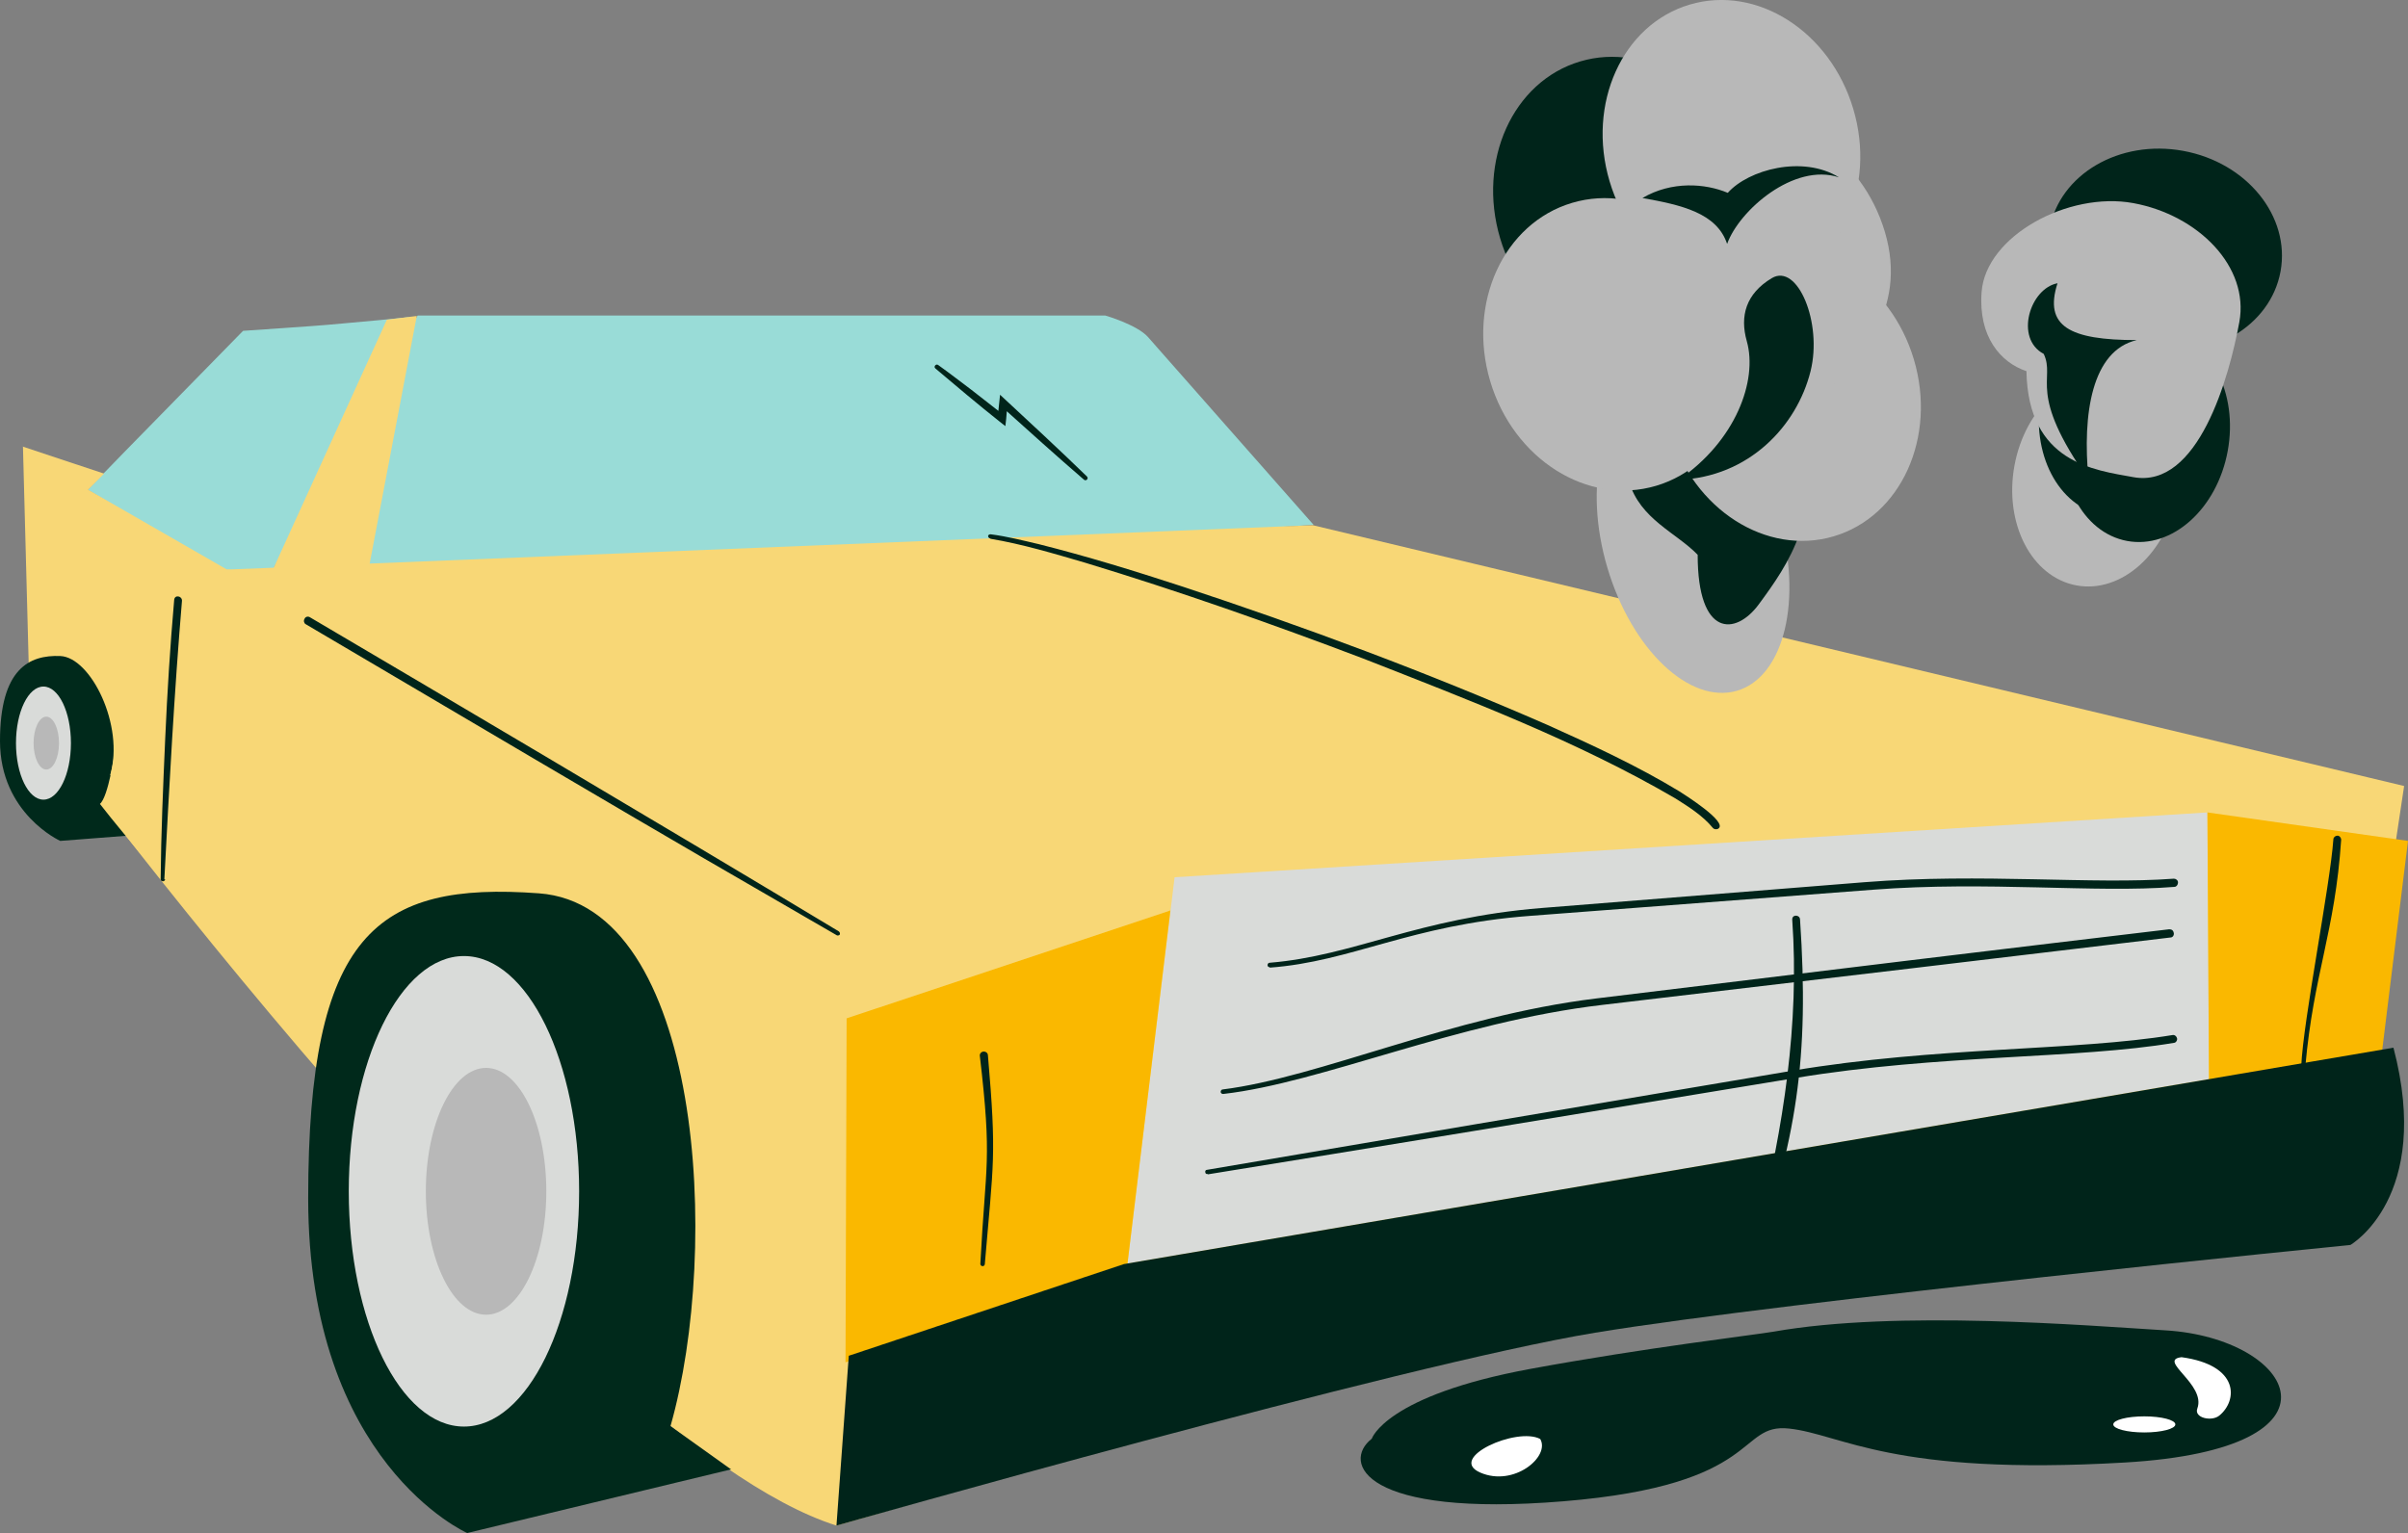
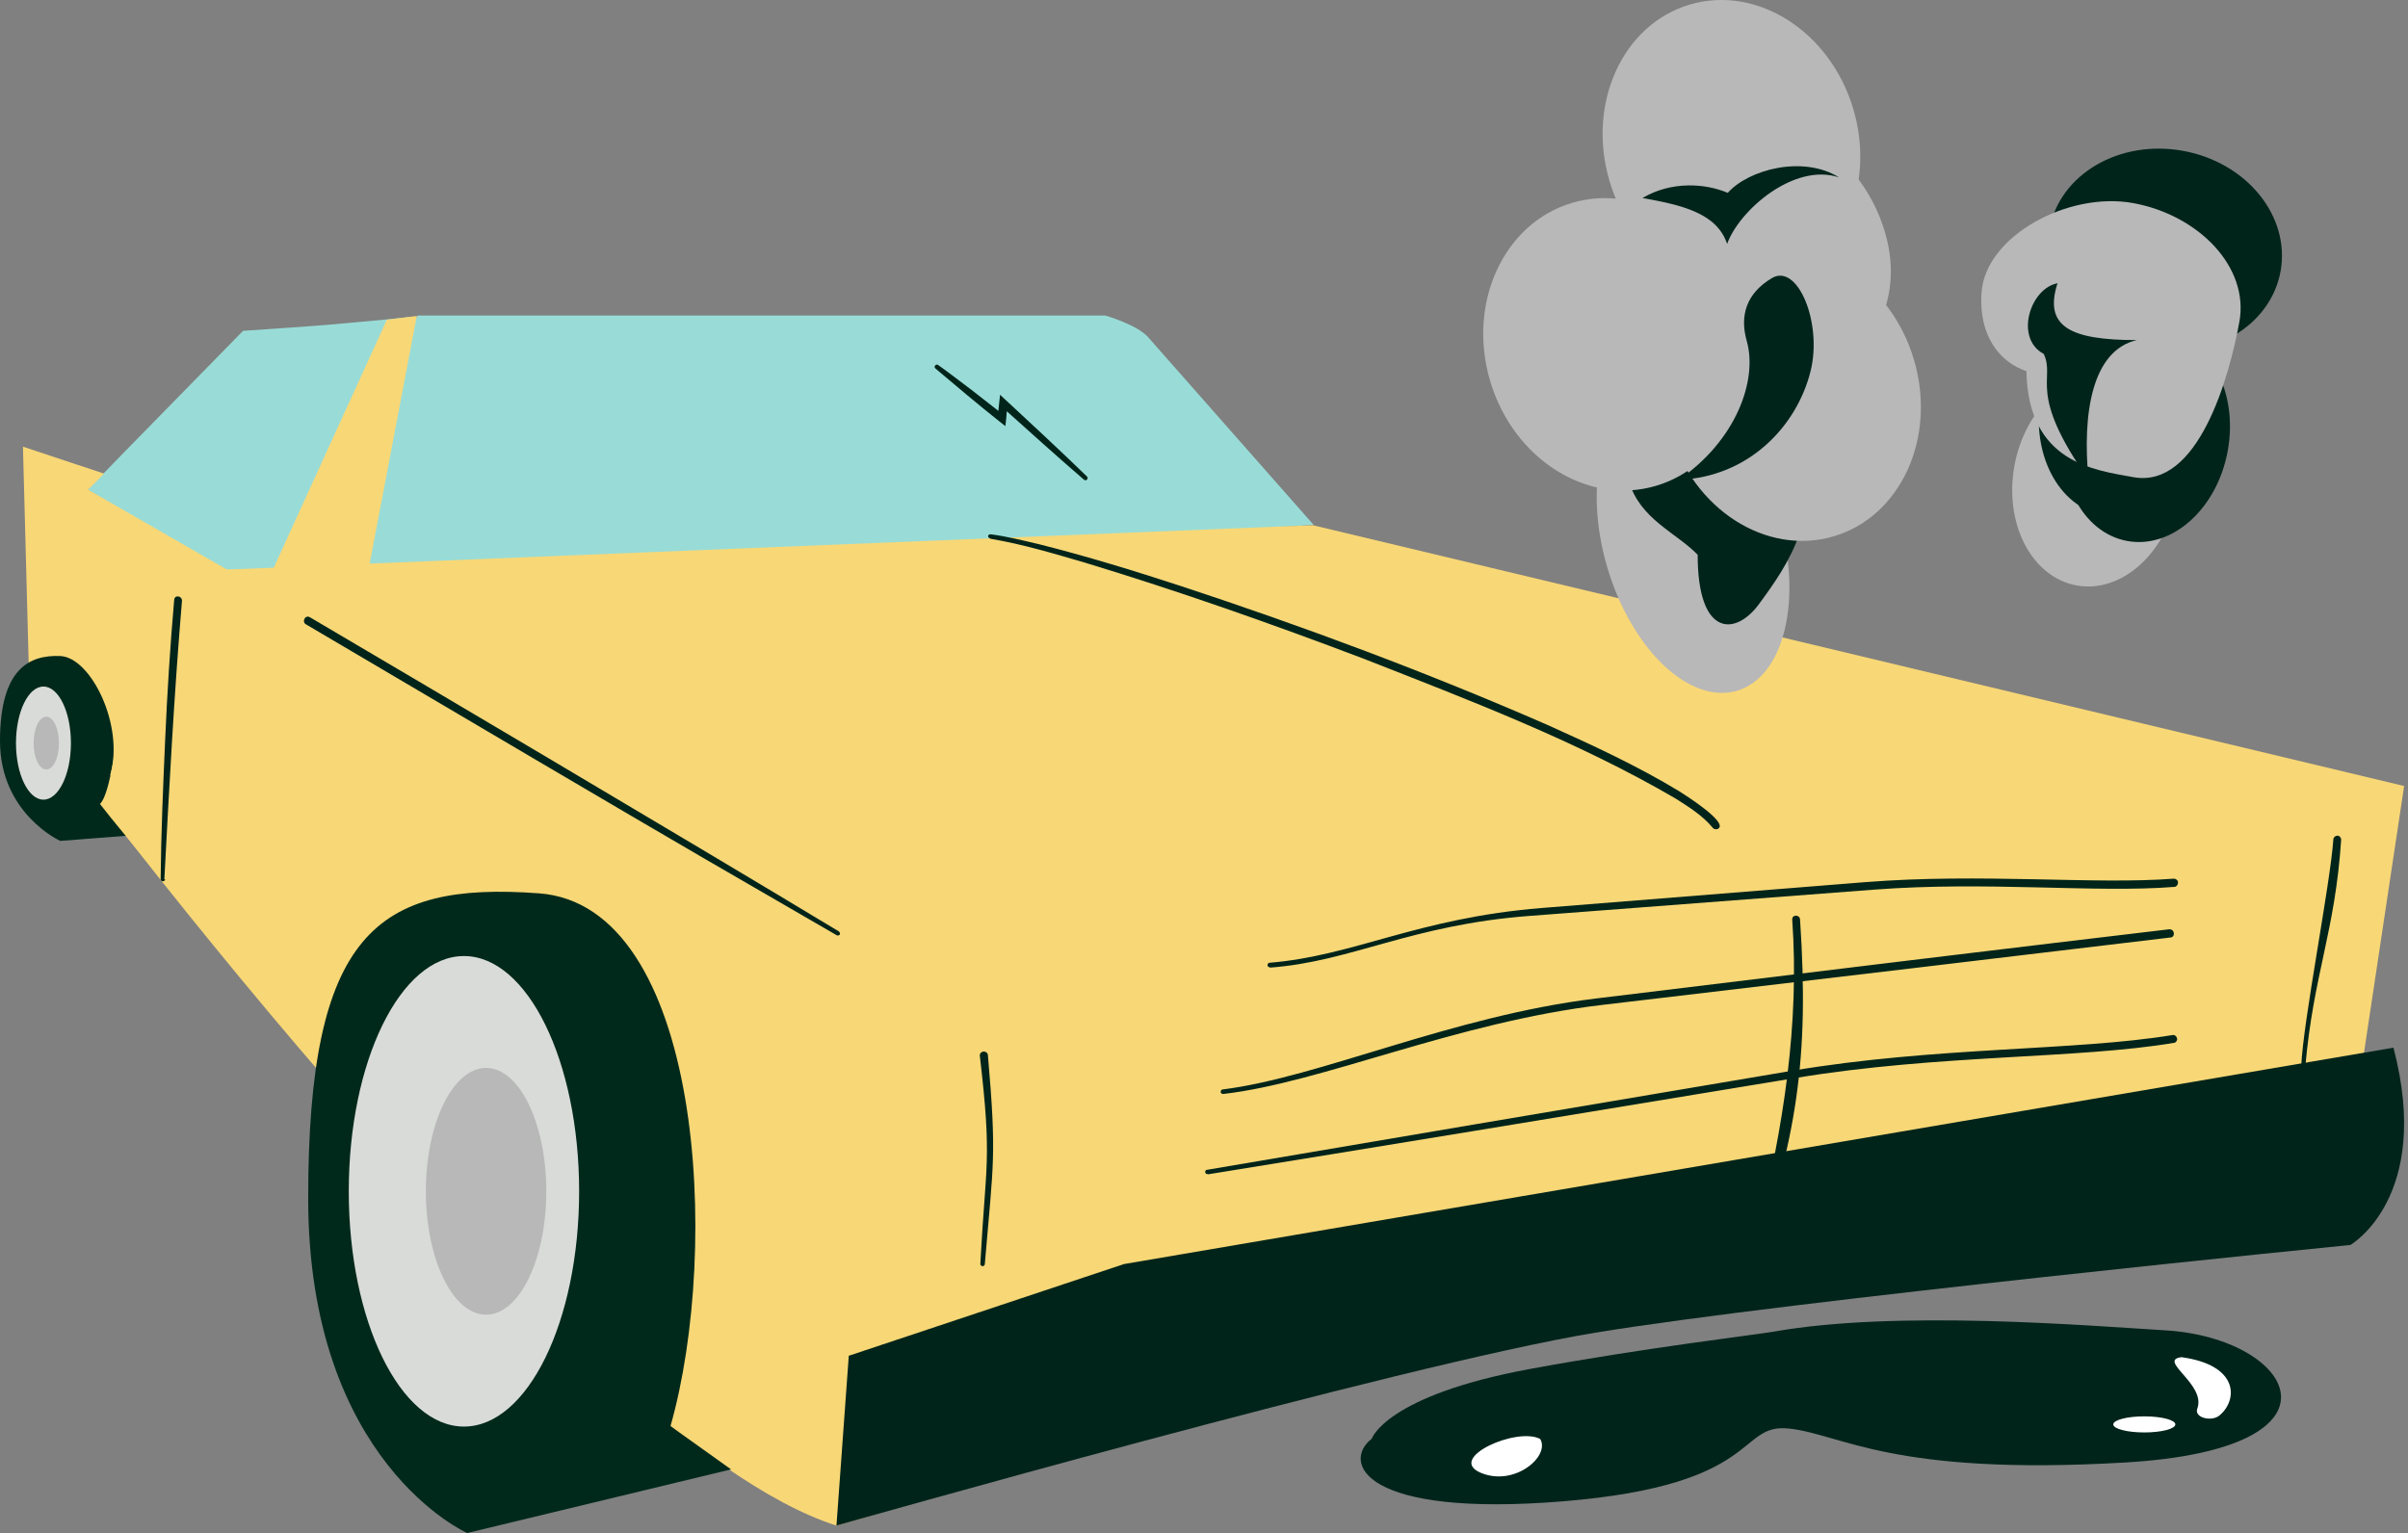
<svg xmlns="http://www.w3.org/2000/svg" id="contouren_copy" data-name="contouren copy" viewBox="0 0 670.47 426.96">
  <rect x="0" y="0" width="670.47" height="426.96" fill="#808080" stroke="none" />
  <defs>
    <style>.cls-1{fill:#fab800}.cls-2{fill:#d9dbd9}.cls-3{fill:#b8b8b8}.cls-4{fill:#00291b}.cls-5{fill:#fff}.cls-6{fill:#f8d776}.cls-7{fill:#00241a}.cls-8{fill:#99dcd7}</style>
  </defs>
  <path class="cls-8" d="m24.42 136.39 15.18 9.08 24.88 14.94 2.51-.46 2.62-.57 6.62-1.26 38.23-69.88c-5.93.69-12.55 1.26-18.94 1.84-5.82.57-11.53.92-16.2 1.26-6.96.46-11.64.8-11.64.8l-33.09 33.79-10.04 10.34-.11.11Z" />
  <path class="cls-8" d="m64.47 158.57 2.51 1.38 2.17 1.15 7.08 3.91 161.47-10.46 71.66-4.71 56.37-3.68-46.1-52.3c-3.08-3.45-11.87-5.98-11.87-5.98H116.28l-39.83 70-6.28.23-5.48.23-.23.23Z" />
  <path class="cls-6" d="m6.39 124.32 1.94 73.45s148.92 203.22 224.58 227.12l423.93-122.53 12.55-83.45-303.88-72.64-262.58 10.69L116.05 88l-8.33 1.03-31.5 69.08-11.75.46H63.1l-38.57-22.18 4.45-4.48-22.48-7.47-.11-.11Z" />
-   <path class="cls-2" d="m327.05 244.32 287.57-18.05.45 74.25-301.14 51.38 13.12-107.58z" />
  <path class="cls-7" d="M336.29 327.07c40.03-6.47 104.27-17.01 163.71-26.85 39.85-6.6 78.46-5.25 105.26-9.77.57 0 1.03-.69.91-1.26s-.68-1.03-1.26-.92c-26.95 4.46-65.85 3.19-105.96 9.95-59.23 9.98-123.09 20.81-162.89 27.59-.34 0-.57.34-.46.69 0 .34.34.57.68.46v.11ZM340.68 304.67c27.42-3.14 64.66-19.99 105.51-24.8 57.77-6.8 119.45-14.13 158.16-18.77.57 0 1.03-.57.91-1.26s-.57-1.03-1.26-1.03c-39.04 4.62-101.47 12.17-159.64 19.28-40.28 4.92-76.88 21.95-103.91 25.33-.34 0-.57.34-.57.69 0 .34.34.57.68.57h.11ZM353.48 269.5c22.86-1.67 39.23-11.91 72.52-14.42 31.21-2.36 64.59-4.9 95.6-7.29 31.67-2.44 61.91.97 83.8-.78.57 0 1.03-.57 1.03-1.26 0-.57-.57-1.03-1.14-1.03-22.4 1.71-53.53-1.61-86.1.98-29.24 2.32-60.48 4.82-89.94 7.19-34.54 2.78-52.19 13.32-75.76 15.25-.34 0-.57.34-.57.69s.34.57.68.57l-.11.11ZM260.41 102.59c5.71 4.83 11.98 10.11 17.92 14.83l1.6 1.26.23-2.07c.11-1.26.23-2.99.34-4.25l-1.83.69 11.53 10.34c3.88 3.45 7.76 6.9 11.64 10.23.57.46 1.37-.34.8-.92-7.08-6.9-16.89-15.98-24.19-22.76-.11 1.03-.34 3.22-.46 4.37 0 .69 0 1.38-.11 2.18l1.71-.8c-2.28-1.84-6.85-5.29-9.13-7.13-3.08-2.3-6.16-4.71-9.24-6.9-.57-.46-1.37.46-.8.92Z" />
-   <path class="cls-1" d="m663.23 292.94 7.24-58.74-55.85-7.93.45 76.78 48.16-10.11zM313.93 351.9l11.95-98.33-90.15 30.05-.31 95.8 78.51-27.52z" />
  <path class="cls-7" d="M654.44 346.73s22.94-13.22 11.98-54.94l-353.5 60.27-76.59 25.53-3.43 47.3s157.5-44.86 211.19-53.71 210.34-24.45 210.34-24.45Z" />
  <path class="cls-4" d="m43.15 232.15-26.37 2.05S0 226.62 0 206.39s8.22-24.02 16.77-23.68c8.56.34 17.92 19.43 13.92 33.1l14.15 18.39-1.7-2.05Z" />
  <ellipse class="cls-2" cx="12.1" cy="206.96" rx="7.65" ry="15.75" />
  <path class="cls-7" d="M233.7 259.49c-22.64-13.66-52.54-31.46-81.8-48.81-23.68-14.04-46.95-27.78-65.63-38.78-.57-.34-1.26-.11-1.48.46-.34.57-.11 1.26.34 1.49 13.88 8.19 39.91 23.55 64.21 37.85 18.66 10.98 36.29 21.33 46.6 27.32l37.09 21.49c.23.11.68 0 .8-.23s0-.69-.23-.8h.11ZM274.21 352.02c2.4-28.51 3.31-29.8.87-58.02 0-1.38-2.05-1.61-2.28-.11 3.5 29.86 1.64 29.63.16 58.14 0 .69 1.14.92 1.26 0ZM641.89 296.96c2.28-25.75 8.26-37.32 9.97-63.07 0-.57-.46-1.15-1.03-1.15s-1.14.46-1.14 1.03c-.91 12.87-8.38 50.31-8.95 63.18 0 .69 1.14.92 1.26 0h-.11ZM487.51 353.79c12.78-36.44 16.3-58.9 13.68-97.75-.11-1.38-2.28-1.38-2.17.11 2.05 28.97-2.51 57.93-9.47 85.98-2.4 9.31.02 2.12-3.06 11.2-.11.34 0 .69.34.8s.68 0 .8-.34h-.11ZM275.81 150.06c8.9 1.49 17.69 4.14 26.36 6.67 26.13 7.93 51.92 17.01 77.37 26.67 29.56 11.61 59.57 22.99 86.95 38.97 3.65 2.3 7.65 4.83 10.38 8.16.34.46 1.14.57 1.6.23 2.62-1.84-9.24-9.31-10.84-10.34-11.75-7.13-24.19-12.87-36.74-18.51-33.44-14.6-67.67-27.36-102.25-38.74-13.01-4.25-26.13-8.28-39.37-11.61-4.45-1.03-8.9-2.18-13.47-2.76-.34 0-.68.23-.68.46s.23.69.57.69l.11.11Z" />
  <ellipse class="cls-3" cx="12.89" cy="206.96" rx="3.54" ry="7.36" />
  <path class="cls-4" d="m203.46 409.26-73.37 17.7s-44.28-19.54-44.28-93.22 18.94-88.28 64.25-84.94c45.42 3.33 50.78 98.62 36.63 148.39l16.89 12.07h-.11Z" />
  <ellipse class="cls-2" cx="129.18" cy="331.79" rx="32.07" ry="65.52" />
  <ellipse class="cls-3" cx="135.34" cy="331.79" rx="16.77" ry="34.37" />
  <path class="cls-6" d="M31.91 209.6s-1.7 12.26-4.09 14.3c3.4 4.43 10.55 12.94 10.55 12.94l12.26-2.38-18.72-24.85Z" />
  <path class="cls-7" d="M45.76 244.89c1.37-25.86 2.74-51.84 4.91-77.59 0-1.38-2.05-1.72-2.17-.23-1.14 12.99-1.94 25.86-2.51 38.85-.57 12.99-1.14 25.98-1.26 38.97 0 .69 1.14.8 1.26 0h-.23Z" />
-   <ellipse class="cls-7" cx="451.61" cy="56.27" rx="35.39" ry="40.85" transform="rotate(-16.55 451.599 56.271)" />
  <ellipse class="cls-3" cx="471.41" cy="151.05" rx="24.88" ry="43.1" transform="rotate(-16.55 471.41 151.06)" />
  <path class="cls-7" d="M501.28 119.91c6.78 22.82-3.41 37.34-11.58 48.41-6.45 8.76-17.01 9.24-17.01-13.81-5.96-6.18-15.98-9.84-19.13-20.42-6.78-22.82-1.6-44.49 11.58-48.41s29.36 11.41 36.14 34.23Z" />
  <ellipse class="cls-3" cx="449.43" cy="95.9" rx="36" ry="41.1" transform="rotate(-16.55 449.415 95.905)" />
  <ellipse class="cls-3" cx="498.97" cy="110.2" rx="35.39" ry="40.85" transform="rotate(-16.55 498.976 110.204)" />
  <path class="cls-3" d="M524.82 64.6c6.43 21.63-6.81 37.3-22.28 49.24-29.39 22.67-39.13-7.45-45.56-29.07-6.43-21.63 3.54-43.67 22.28-49.24 18.73-5.57 39.13 7.45 45.56 29.07Z" />
  <ellipse class="cls-3" cx="482.1" cy="40.44" rx="35.39" ry="40.85" transform="rotate(-16.55 482.09 40.45)" />
  <path class="cls-7" d="M467.4 133.63c15.83-10.8 22.08-27.6 18.96-38.64-1.97-6.96-.24-13.2 6.96-17.52s14.16 12.48 10.8 25.92c-3.83 15.36-17.27 29.52-36.72 30.24ZM457.32 55.15c10.8 1.92 20.7 4.14 23.57 12.78 3.36-9.36 18.63-22.68 31.14-18.54-10.08-6.24-25.2-2.16-30.96 4.32-6.24-2.64-15.6-3.36-23.76 1.44h.01Z" />
  <ellipse class="cls-7" cx="602.82" cy="69.72" rx="28.16" ry="32.7" transform="rotate(-79.62 602.815 69.723)" />
  <ellipse class="cls-3" cx="583.53" cy="133.82" rx="29.71" ry="23.01" transform="rotate(-79.62 583.53 133.822)" />
  <ellipse class="cls-7" cx="597.64" cy="121.45" rx="29.71" ry="23.01" transform="rotate(-79.62 597.637 121.445)" />
  <ellipse class="cls-7" cx="590.93" cy="114.24" rx="29.71" ry="23.01" transform="rotate(-79.62 590.927 114.236)" />
  <path class="cls-3" d="M623.51 89.69c-2.82 15.39-11.45 46.51-29.52 43.2-10.77-1.97-29.3-3.94-29.76-29.52-7.2-2.4-13.44-9.6-12.48-22.08 1.2-15.6 24.16-28.04 42.24-24.72 18.08 3.32 32.34 17.72 29.52 33.12Z" />
  <path class="cls-7" d="M581.52 133.6c-1.78-18.45.96-36 13.44-38.88-18.71 0-25.92-3.83-22.08-15.83-7.68 1.44-12 15.36-3.83 19.68 3.36 7.2-4.8 10.56 12.48 35.03h-.01ZM381.95 400.69c-8.43 6.6-2.39 22.01 53.38 17.43 55.76-4.58 48.16-21.84 62.83-20.25 14.67 1.59 28.59 13.26 93.52 9.45 64.93-3.81 47.03-34.64 11.3-36.8-21.93-1.33-74.68-5.74-109.15.36-4.94.87-35.72 4.47-67.73 10.37-40.29 7.43-44.15 19.44-44.15 19.44Z" />
  <path class="cls-5" d="M607.42 377.99c16.27 2.24 15.62 12.13 10.5 16.27-2.15 1.74-7.08.62-6.11-1.97 2.53-6.78-11.3-13.49-4.39-14.3Z" />
  <ellipse class="cls-5" cx="597.05" cy="396.71" rx="8.64" ry="2.24" />
  <path class="cls-5" d="M428.85 400.77c-6.47-3.45-26.03 5.29-16.68 9.36s19.53-4.47 16.68-9.36Z" />
</svg>